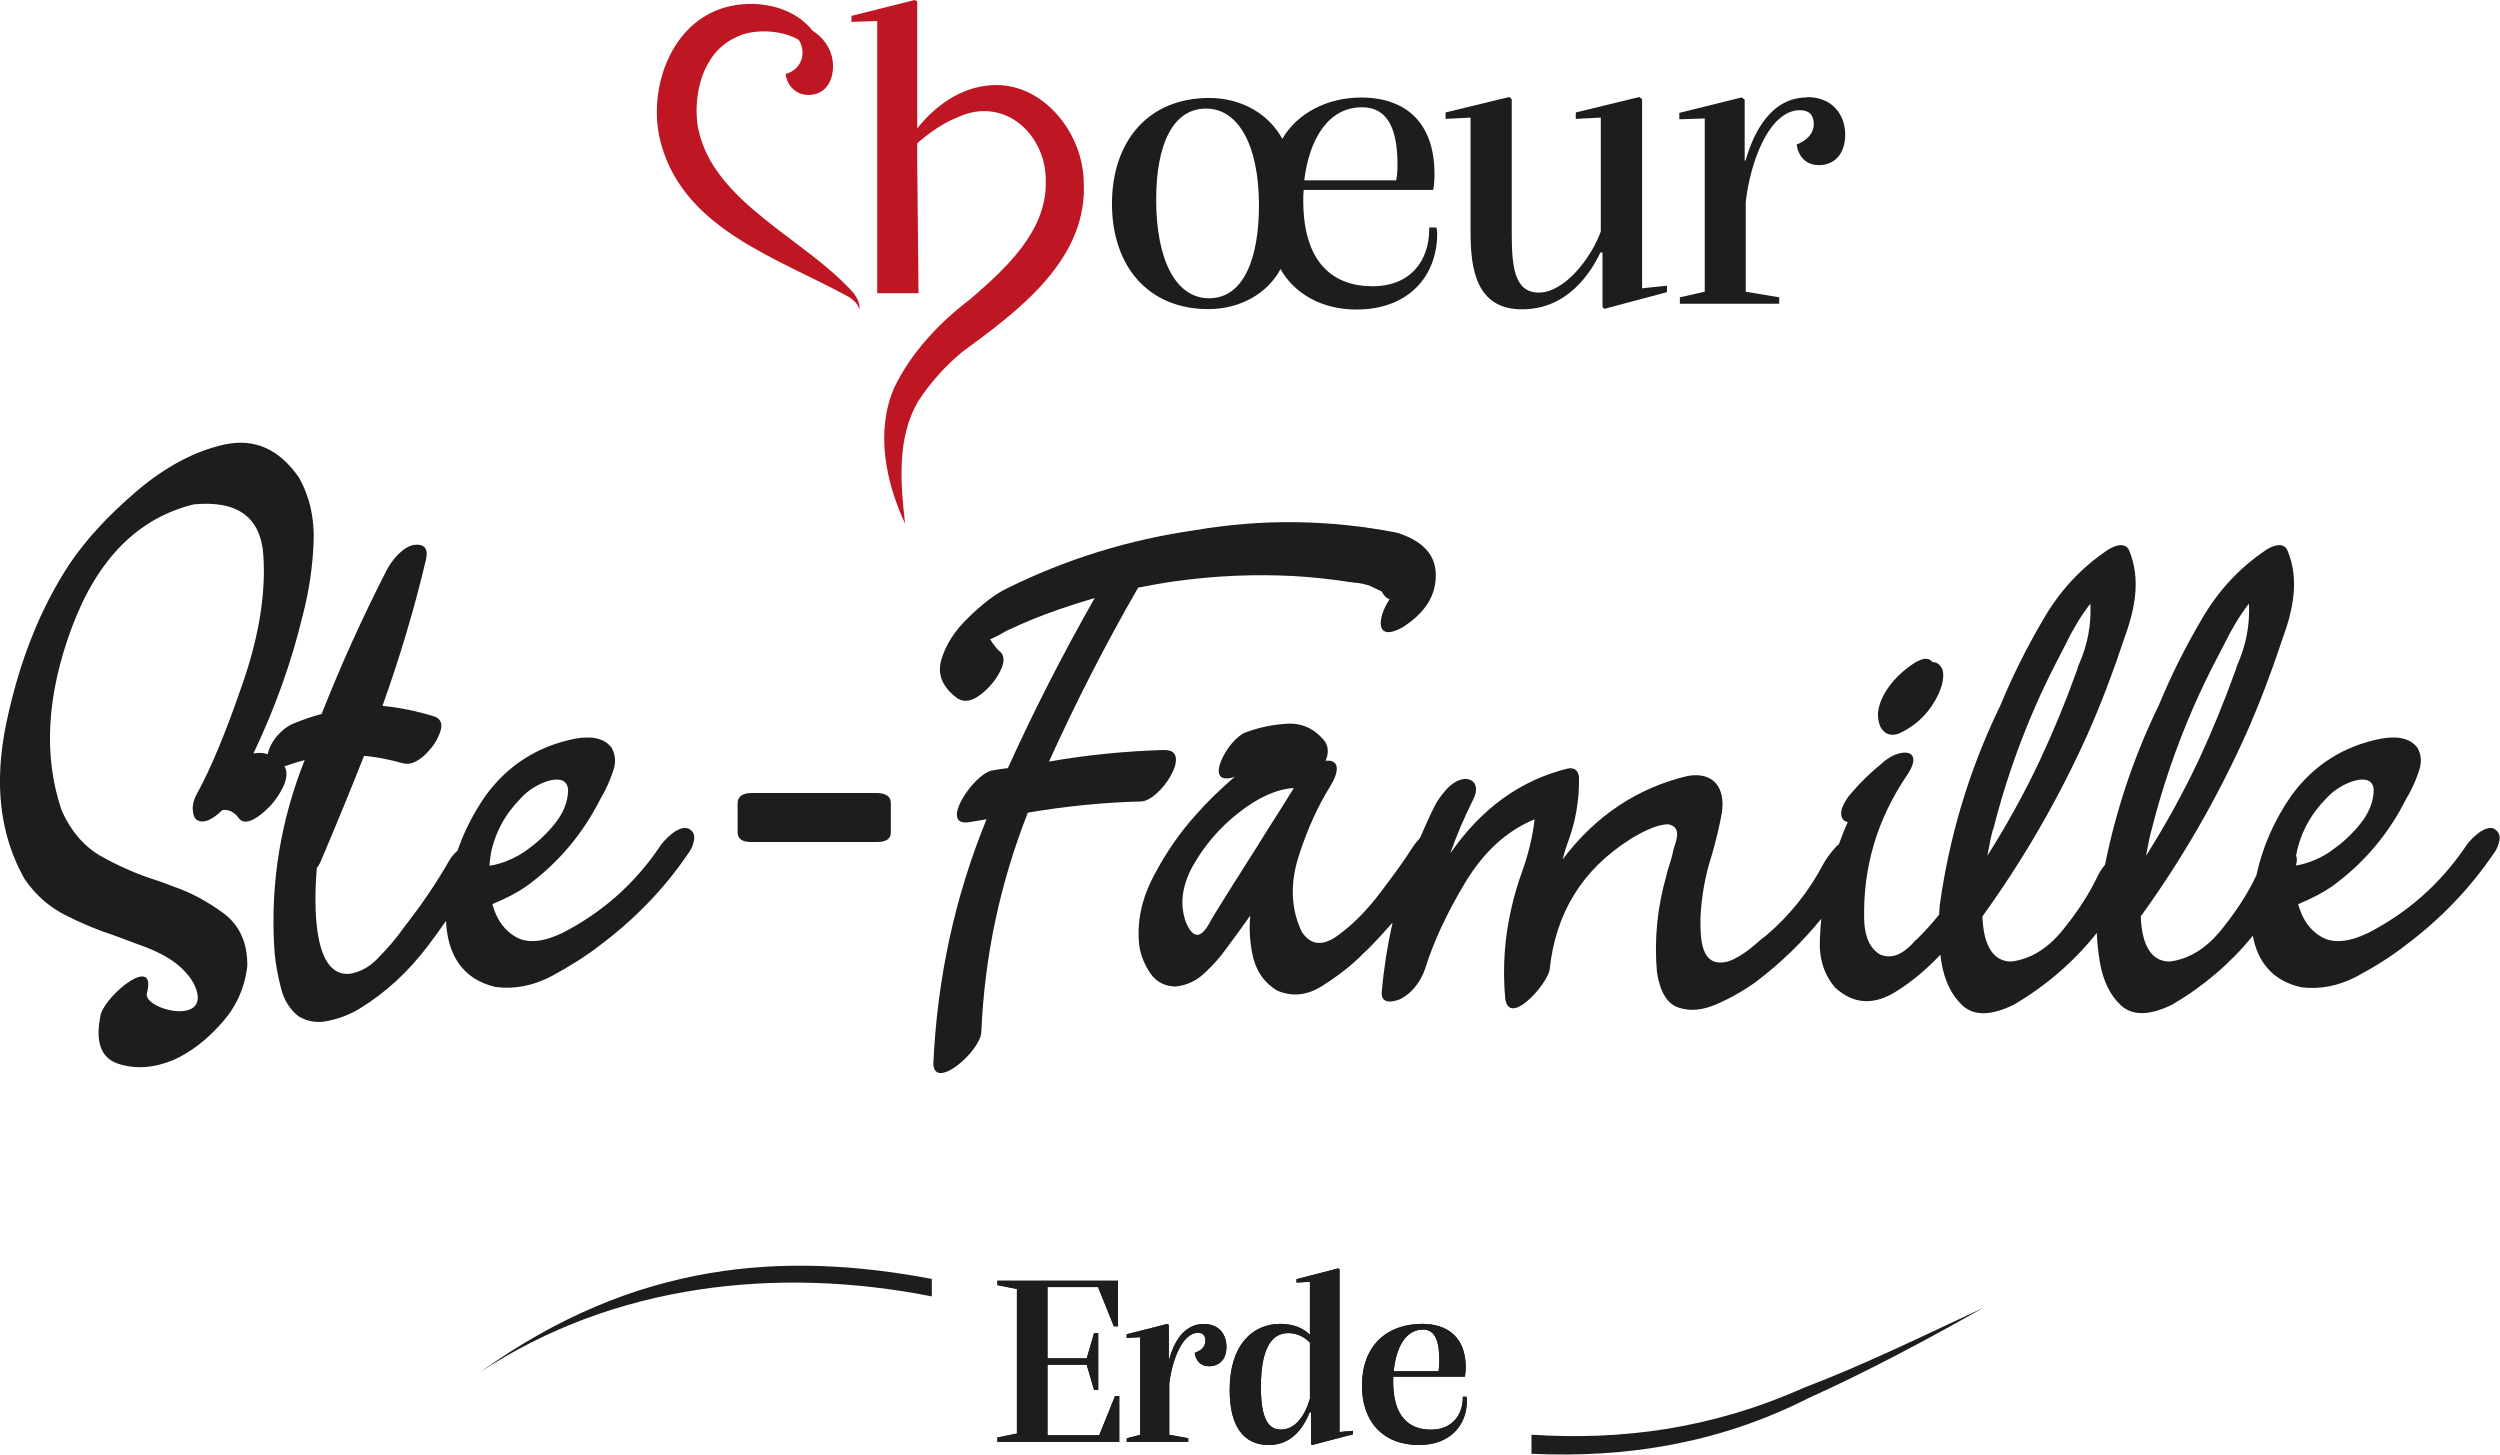
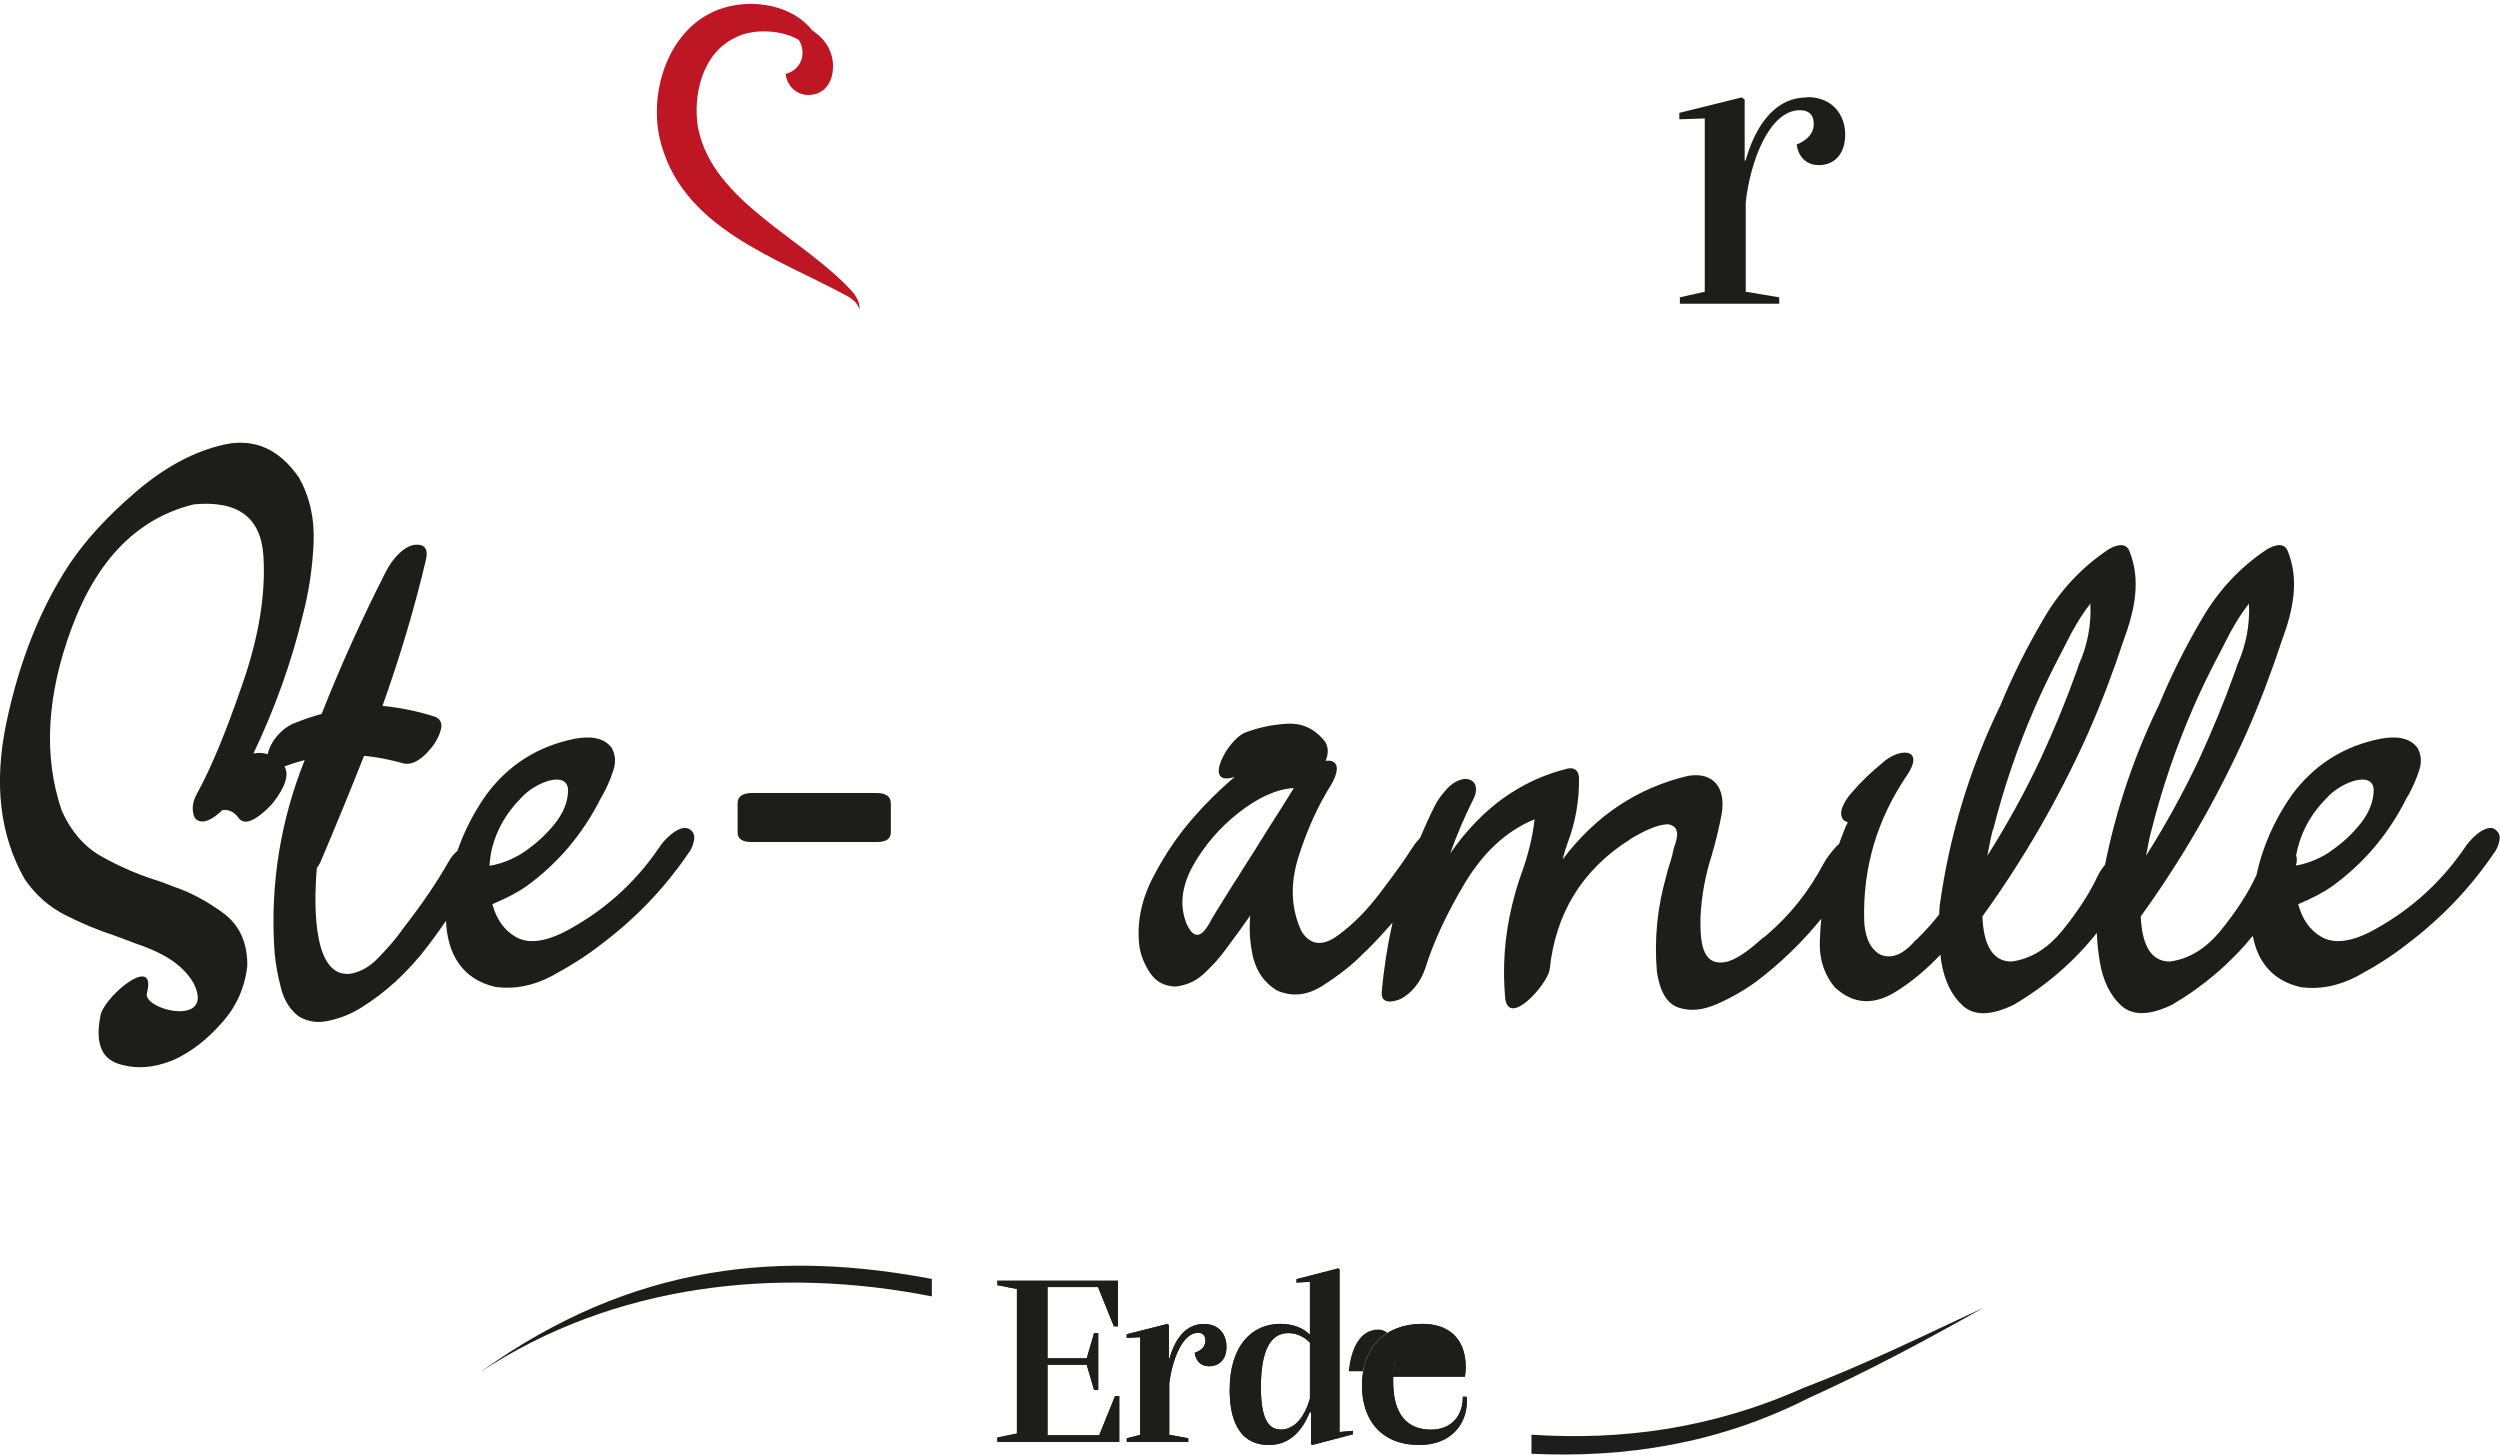
<svg xmlns="http://www.w3.org/2000/svg" id="Calque_2" viewBox="0 0 233.01 135.57">
  <defs>
    <style>.cls-1{fill:#1d1d1b;}.cls-2{fill:none;}.cls-3{fill:#be1622;}.cls-4{clip-path:url(#clippath);}</style>
    <clipPath id="clippath">
      <rect class="cls-2" x="0" width="233.01" height="135.57" />
    </clipPath>
  </defs>
  <g id="Calque_1-2">
    <polygon class="cls-1" points="104.32 130.11 104.32 134.39 92.96 134.39 92.96 133.98 94.78 133.61 94.78 120.14 92.96 119.78 92.96 119.37 104.2 119.37 104.2 123.62 103.82 123.62 102.34 119.96 97.63 119.96 97.63 126.6 101.29 126.6 101.97 124.26 102.36 124.26 102.36 129.54 101.97 129.54 101.29 127.22 101.29 127.2 97.63 127.2 97.63 133.77 102.45 133.77 103.93 130.11 104.32 130.11" />
    <g class="cls-4">
      <path class="cls-1" d="M105.04,134.05l1.23-.32v-9.1l-1.26.07v-.34l3.78-.96.15.09v3.16h.05c.39-1.41,1.28-3.25,3.21-3.25,1.39,0,2.11.93,2.11,2.14s-.71,1.8-1.64,1.8c-.8,0-1.23-.57-1.32-1.25.61-.21,1-.57,1-1.14,0-.41-.2-.73-.68-.73-1.46,0-2.42,2.52-2.69,4.73v4.78l1.77.32v.34h-5.73v-.34Z" />
      <path class="cls-1" d="M114.61,129.56c0-4.21,2.12-6.17,4.73-6.17,1.09,0,2.09.34,2.75,1.02v-4.94l-1.25.07v-.32l3.89-1,.12.09v15.16l1.25-.11v.32l-3.8,1-.11-.09v-2.96h-.12c-.64,1.57-1.75,3.05-3.82,3.05-2.42,0-3.64-1.84-3.64-5.12M122.09,130.38v-5.24c-.48-.5-1.16-.89-2.02-.89-1.71,0-2.55,1.73-2.55,5.03,0,3.03.73,3.96,1.86,3.96,1.34,0,2.23-1.25,2.71-2.87" />
      <path class="cls-1" d="M136.72,130.56c0,2.21-1.5,4.12-4.46,4.12-3.43,0-5.32-2.25-5.32-5.53,0-3.66,2.25-5.76,5.62-5.76,2.44,0,4.05,1.34,4.05,4.03,0,.32-.03.59-.07.89h-6.69v.48c0,3.19,1.43,4.46,3.53,4.46,1.96,0,2.96-1.37,2.96-3v-.07h.34c.02.09.05.2.05.39M129.89,127.81h4.19c.05-.32.07-.55.07-1.02,0-1.64-.32-2.87-1.52-2.87-1.66,0-2.53,1.75-2.73,3.89" />
      <path class="cls-1" d="M44.74,127.9c12.48-8.26,27.76-9.91,42.11-7.07v-1.63c-13.73-2.59-27.6-1.72-42.11,8.7" />
      <path class="cls-1" d="M168.13,129.34c-8.69,3.88-17.12,4.92-25.39,4.38v1.78c8.7.4,17.37-.91,25.8-5.18,5.6-2.53,10.99-5.42,16.32-8.43-5.54,2.58-11.03,5.28-16.72,7.45" />
      <polygon class="cls-1" points="104.32 130.11 104.32 134.39 92.96 134.39 92.96 133.98 94.78 133.61 94.78 120.14 92.96 119.78 92.96 119.37 104.2 119.37 104.2 123.62 103.82 123.62 102.34 119.96 97.63 119.96 97.63 126.6 101.29 126.6 101.97 124.26 102.36 124.26 102.36 129.54 101.97 129.54 101.29 127.22 101.29 127.2 97.63 127.2 97.63 133.77 102.45 133.77 103.93 130.11 104.32 130.11" />
      <path class="cls-1" d="M105.04,134.05l1.23-.32v-9.1l-1.26.07v-.34l3.78-.96.15.09v3.16h.05c.39-1.41,1.28-3.25,3.21-3.25,1.39,0,2.11.93,2.11,2.14s-.71,1.8-1.64,1.8c-.8,0-1.23-.57-1.32-1.25.61-.21,1-.57,1-1.14,0-.41-.2-.73-.68-.73-1.46,0-2.42,2.52-2.69,4.73v4.78l1.77.32v.34h-5.73v-.34Z" />
      <path class="cls-1" d="M114.61,129.56c0-4.21,2.12-6.17,4.73-6.17,1.09,0,2.09.34,2.75,1.02v-4.94l-1.25.07v-.32l3.89-1,.12.09v15.16l1.25-.11v.32l-3.8,1-.11-.09v-2.96h-.12c-.64,1.57-1.75,3.05-3.82,3.05-2.42,0-3.64-1.84-3.64-5.12M122.09,130.38v-5.24c-.48-.5-1.16-.89-2.02-.89-1.71,0-2.55,1.73-2.55,5.03,0,3.03.73,3.96,1.86,3.96,1.34,0,2.23-1.25,2.71-2.87" />
-       <path class="cls-1" d="M136.72,130.56c0,2.21-1.5,4.12-4.46,4.12-3.43,0-5.32-2.25-5.32-5.53,0-3.66,2.25-5.76,5.62-5.76,2.44,0,4.05,1.34,4.05,4.03,0,.32-.03.59-.07.89h-6.69v.48c0,3.19,1.43,4.46,3.53,4.46,1.96,0,2.96-1.37,2.96-3v-.07h.34c.02.09.05.2.05.39M129.89,127.81h4.19c.05-.32.07-.55.07-1.02,0-1.64-.32-2.87-1.52-2.87-1.66,0-2.53,1.75-2.73,3.89" />
+       <path class="cls-1" d="M136.72,130.56c0,2.21-1.5,4.12-4.46,4.12-3.43,0-5.32-2.25-5.32-5.53,0-3.66,2.25-5.76,5.62-5.76,2.44,0,4.05,1.34,4.05,4.03,0,.32-.03.59-.07.89h-6.69v.48c0,3.19,1.43,4.46,3.53,4.46,1.96,0,2.96-1.37,2.96-3v-.07h.34c.02.09.05.2.05.39M129.89,127.81c.05-.32.07-.55.07-1.02,0-1.64-.32-2.87-1.52-2.87-1.66,0-2.53,1.75-2.73,3.89" />
      <path class="cls-1" d="M64.16,77.23c-.94-.39-2.38,1.17-2.74,1.79-2.31,3.39-5.31,6.03-8.97,7.92-1.83.88-3.3,1.01-4.37.39-1.08-.62-1.8-1.63-2.19-3.06,1.34-.56,2.38-1.11,3.16-1.66,2.97-2.15,5.28-4.89,6.95-8.22.06-.1.13-.23.19-.33.36-.65.68-1.37.95-2.18.29-.81.23-1.53-.13-2.18-.78-1.04-2.15-1.08-3.42-.85-3.45.69-6.23,2.44-8.31,5.28-1.14,1.64-2.02,3.36-2.64,5.16-.3.26-.57.57-.78.94-1.14,1.99-2.44,3.91-3.85,5.74-.16.2-.33.42-.49.65-.62.88-1.37,1.73-2.22,2.61-.81.88-1.73,1.37-2.67,1.53-3.39.36-3.42-6.06-3.1-9.85.13-.16.23-.36.32-.52,1.4-3.29,2.77-6.62,4.08-9.94,1.21.1,2.44.36,3.75.72.59.1,1.21-.16,1.89-.78.68-.65,1.17-1.34,1.43-2.09.29-.75.13-1.27-.46-1.5-1.63-.52-3.26-.85-4.89-1.01,1.6-4.47,2.97-9.03,4.07-13.7.2-1.01-.2-1.43-1.17-1.3-1.08.23-2.06,1.47-2.54,2.41-2.22,4.34-4.24,8.8-6.03,13.34-.85.23-1.7.52-2.51.85-1.14.42-2.25,1.66-2.51,2.87,0,.01,0,.03,0,.04-.42-.14-.87-.17-1.34-.07,1.99-4.17,3.56-8.51,4.63-13.01.55-2.12.88-4.34.98-6.62.1-2.28-.36-4.3-1.37-6.1-1.86-2.67-4.17-3.68-6.98-3.06-2.77.62-5.51,2.09-8.18,4.37-2.67,2.28-4.76,4.57-6.26,6.82-2.67,4.08-4.63,8.97-5.83,14.67-1.21,5.71-.62,10.56,1.69,14.64,1.01,1.47,2.28,2.58,3.75,3.33,1.47.75,3,1.4,4.6,1.92.65.23,1.3.49,1.92.72l.29.1c1.96.69,4.04,1.66,5.18,3.62,2.09,4.17-4.83,2.48-4.34.91.91-3.59-3.65,0-4.3,1.96-.55,2.54-.03,4.07,1.57,4.63,1.63.55,3.36.42,5.19-.33,1.6-.72,3.1-1.86,4.47-3.42,1.4-1.53,2.19-3.33,2.42-5.35.03-2.18-.75-3.85-2.28-4.96-1.53-1.11-3.06-1.92-4.63-2.45-.59-.23-1.17-.46-1.8-.65-1.73-.56-3.39-1.31-4.96-2.19-1.56-.91-2.77-2.31-3.62-4.21-1.73-5.05-1.43-10.76.95-17.12,2.38-6.36,6.16-10.17,11.35-11.44,4.11-.39,6.26,1.21,6.49,4.79.23,3.55-.42,7.6-1.99,12.06-1.53,4.47-2.94,7.83-4.2,10.11-.36.65-.46,1.24-.36,1.76.03.23.1.42.23.59.65.62,1.7-.03,2.48-.81.1-.03.26-.03.49,0,.46.1.82.39,1.11.81.75.88,2.41-.68,3.03-1.37.65-.78,1.83-2.48,1.17-3.52h0c.65-.24,1.27-.43,1.89-.59-2.25,5.64-3.19,11.45-2.84,17.44.03.16.03.33.03.49.1,1.04.29,2.15.59,3.29.29,1.17.85,2.05,1.66,2.67.88.52,1.83.65,2.87.39,1.07-.23,1.99-.62,2.8-1.11,2.42-1.47,4.53-3.42,6.39-5.87.58-.77,1.14-1.54,1.67-2.31.13,3.02,1.44,5.43,4.62,6.16,1.73.23,3.49-.1,5.22-1.01,1.76-.95,3.29-1.92,4.63-2.97,3.16-2.38,5.87-5.18,8.09-8.44.29-.36.46-.75.55-1.24.1-.49-.06-.88-.52-1.11M45.74,79.61c.39-1.99,1.34-3.75,2.84-5.25,1.27-1.43,4.33-2.64,4.37-.68-.03,1.08-.45,2.12-1.27,3.13-.82,1.01-1.69,1.79-2.57,2.41-.82.62-2.22,1.3-3.49,1.47.03-.36.06-.72.13-1.08" />
      <path class="cls-1" d="M81.7,73.91h-11.61c-.88,0-1.34.33-1.34.95v2.71c0,.62.43.91,1.3.91h11.67c.88,0,1.31-.29,1.31-.91v-2.71c0-.62-.46-.95-1.34-.95" />
-       <path class="cls-1" d="M108.56,69.9c-3.62.1-7.24.46-10.79,1.08,2.51-5.54,5.28-10.96,8.31-16.21,1.21-.23,2.41-.46,3.62-.62,3.62-.49,7.24-.65,10.89-.46,1.73.1,3.45.29,5.15.55.17.03.29.03.46.06.55.03,1.07.16,1.56.33l.39.2c.23.1.42.19.62.29.23.42.49.68.75.72-1.17,1.76-1.37,4.01,1.14,2.67,2.12-1.34,3.16-2.93,3.16-4.86.03-1.92-1.21-3.26-3.65-4.01-6.23-1.21-12.49-1.3-18.75-.23-6.19.88-12.1,2.71-17.67,5.48-1.04.52-2.19,1.4-3.46,2.64-1.27,1.21-2.12,2.51-2.54,3.91-.42,1.4.06,2.61,1.53,3.68.62.36,1.33.23,2.12-.39.81-.62,1.4-1.34,1.83-2.18.42-.85.42-1.47-.07-1.86-.23-.16-.46-.52-.69-.81-.06-.13-.13-.23-.19-.29.26-.1.71-.33,1.11-.55.2-.13.36-.23.46-.26,1.57-.75,3.16-1.4,4.79-1.96,1.11-.39,2.25-.75,3.39-1.08-2.93,5.15-5.64,10.43-8.09,15.85-.49.06-1.01.13-1.53.23-1.73.42-4.83,5.09-2.22,4.83l1.76-.29c-2.97,7.27-4.6,14.87-4.96,22.79.1,2.51,4.3-1.08,4.47-2.9.3-7.14,1.76-13.95,4.34-20.51,3.49-.59,6.97-.95,10.53-1.04,1.79,0,4.92-4.83,2.22-4.79" />
-       <path class="cls-1" d="M175.79,68.33c.49.26.98.16,1.4-.06,1.6-.78,2.74-1.99,3.49-3.59.29-.65.55-1.47.39-2.22-.2-.49-.52-.75-.95-.75-.59-.78-1.79.13-2.31.52-1.21.91-2.35,2.25-2.71,3.78-.13.59-.07,1.17.16,1.73.13.23.29.42.52.59" />
      <path class="cls-1" d="M232.46,77.23c-.95-.39-2.38,1.17-2.74,1.79-2.32,3.39-5.32,6.03-8.97,7.92-1.83.88-3.29,1.01-4.37.39-1.08-.62-1.79-1.63-2.18-3.06,1.33-.55,2.38-1.11,3.16-1.66,2.97-2.15,5.28-4.89,6.94-8.22.07-.1.13-.23.2-.33.36-.65.68-1.37.95-2.18.29-.82.23-1.53-.13-2.18-.78-1.04-2.15-1.08-3.42-.85-3.46.68-6.23,2.44-8.32,5.28-1.62,2.33-2.71,4.82-3.28,7.47-.01.03-.03.06-.05.09-.75,1.6-1.83,3.26-3.23,4.99-1.4,1.73-3,2.71-4.79,2.94-1.86,0-2.61-1.76-2.7-4.21,3.84-5.31,7.11-10.99,9.81-16.99,1.27-2.87,2.38-5.8,3.36-8.77,1.01-2.74,1.66-5.61.49-8.38-.39-.78-1.34-.42-1.96-.03-2.44,1.63-4.47,3.78-6.03,6.49-1.57,2.67-2.9,5.35-4.01,8.05-.03.1-.1.16-.13.26-2.24,4.67-3.85,9.52-4.86,14.55-.31.38-.55.76-.71,1.1-.75,1.6-1.83,3.26-3.23,4.99-1.4,1.73-3,2.71-4.79,2.94-1.86,0-2.61-1.76-2.7-4.21,3.84-5.31,7.11-10.99,9.81-16.99,1.27-2.87,2.38-5.8,3.36-8.77,1.01-2.74,1.66-5.61.49-8.38-.39-.78-1.34-.42-1.96-.03-2.44,1.63-4.47,3.78-6.03,6.49-1.57,2.67-2.9,5.35-4.01,8.05-.03.1-.1.16-.13.26-2.8,5.84-4.63,11.97-5.51,18.36-.03.27-.04.55-.05.83-.61.77-1.26,1.5-1.97,2.2-.1.1-.16.16-.26.23-.81.95-1.96,1.86-3.26,1.31-1.17-.65-1.47-2.09-1.5-3.23-.13-4.89,1.21-9.42,4.04-13.56,1.66-2.54-.88-2.48-2.38-1.04-1.01.81-1.96,1.73-2.8,2.71-.43.46-.75.98-.95,1.53-.1.36-.1.81.2,1.08.1.1.23.13.36.16-.31.67-.57,1.35-.82,2.05-.11.09-.22.19-.32.3-.49.55-.88,1.08-1.14,1.56-1.34,2.54-3.1,4.76-5.28,6.62-.13.1-.26.23-.43.33-.91.81-2.05,1.76-3.13,2.12-2.74.75-2.61-2.44-2.61-4.11.1-2.02.46-3.98,1.08-5.87.36-1.27.68-2.54.91-3.85.36-2.31-.75-3.85-3.13-3.46-4.73,1.11-8.64,3.72-11.71,7.79.13-.49.26-.95.42-1.4.78-2.02,1.14-4.08,1.11-6.2-.03-.62-.36-.98-1.01-.88-4.43,1.08-8.09,3.72-10.99,7.92.59-1.69,1.31-3.36,2.12-4.99.49-.91.39-1.92-.75-1.96-.62.07-1.17.39-1.7.95-.49.55-.88,1.08-1.11,1.56-.5.99-.95,1.99-1.38,3-.28.3-.51.59-.65.82-.03.06-.1.13-.16.23-.59.95-1.53,2.25-2.84,3.98-1.3,1.73-2.64,3.07-4.04,4.08-1.4,1.01-2.51.88-3.33-.36-1.01-2.12-1.11-4.47-.29-7.04.82-2.58,1.83-4.76,3-6.62,1.01-1.73.52-2.41-.49-2.28.29-.69.26-1.27-.03-1.76-.94-1.21-2.12-1.76-3.49-1.7-1.34.07-2.67.33-3.95.82-1.63.59-4.04,5.05-1.11,4.17t.06-.03s.03,0,.07-.03c-1.4,1.21-2.64,2.41-3.69,3.62-1.44,1.6-2.74,3.46-3.88,5.64-1.14,2.15-1.6,4.34-1.34,6.52.13.91.49,1.76,1.04,2.58.56.78,1.3,1.17,2.31,1.21,1.01-.1,1.92-.49,2.71-1.24.81-.75,1.5-1.53,2.06-2.32.75-1.01,1.5-2.02,2.22-3.06-.13,1.34-.03,2.67.29,4.01.36,1.31,1.07,2.28,2.18,2.97,1.4.62,2.84.49,4.3-.46,1.47-.94,2.74-1.92,3.75-2.97.13-.13.26-.23.36-.33.83-.83,1.61-1.68,2.38-2.56-.48,2.13-.82,4.3-1.01,6.5-.07,1.17,1.14.88,1.76.62,1.08-.56,1.89-1.66,2.28-2.8.78-2.51,2.02-5.18,3.72-8.02,1.73-2.87,3.88-4.86,6.49-5.93-.19,1.7-.62,3.39-1.24,5.09-.36,1.01-.65,2.02-.88,3-.68,2.84-.88,5.71-.62,8.61.36,2.71,3.91-1.31,4.14-2.67.55-5.28,3.03-9.33,7.5-12.16.07-.03.13-.1.19-.13.95-.55,2.35-1.3,3.39-1.27,1.07.23.88,1.14.52,2.15-.06.23-.13.46-.16.68-.1.36-.2.75-.33,1.11-.1.29-.16.55-.23.85-.85,2.97-1.14,5.93-.88,8.97.29,1.89.98,3,2.05,3.33,1.08.36,2.25.23,3.59-.36,1.34-.59,2.58-1.31,3.68-2.12,2.26-1.72,4.25-3.66,6-5.81-.06.61-.11,1.24-.13,1.9-.1,1.79.39,3.33,1.43,4.53,1.73,1.57,3.65,1.66,5.77.29,1.43-.9,2.77-2.04,4.03-3.37.03.21.05.42.08.63.29,1.79.98,3.2,2.02,4.14,1.08.95,2.64.91,4.73-.1,3.05-1.79,5.63-4.03,7.75-6.7.03.86.12,1.74.27,2.65.29,1.79.98,3.2,2.02,4.14,1.08.95,2.64.91,4.73-.1,2.95-1.73,5.45-3.88,7.52-6.42.43,2.37,1.8,4.18,4.48,4.79,1.73.23,3.49-.1,5.22-1.01,1.76-.94,3.29-1.92,4.63-2.97,3.16-2.38,5.87-5.18,8.09-8.44.29-.36.46-.75.56-1.24.1-.49-.07-.88-.52-1.11M200.54,77.33c.98-3.91,2.28-7.69,3.88-11.38.78-1.79,1.63-3.52,2.55-5.25.13-.26.26-.52.42-.82.62-1.27,1.34-2.48,2.22-3.62.1,1.96-.26,3.88-1.11,5.77-.07.23-.13.46-.23.68-.98,2.74-2.09,5.41-3.29,8.02-1.47,3.13-3.13,6.13-4.96,9.03.2-1.08.36-1.89.52-2.45M118.21,77.23c-.78,1.27-1.57,2.51-2.38,3.78-.29.46-.55.91-.85,1.34-.56.88-1.11,1.79-1.66,2.67-.1.16-.23.36-.36.59-.62,1.21-1.47,2.48-2.38.46-.65-1.66-.46-3.42.59-5.35,1.08-1.92,2.51-3.59,4.3-4.99,1.79-1.4,3.52-2.19,5.12-2.28-.78,1.27-1.57,2.51-2.38,3.78M185.77,77.33c.98-3.91,2.28-7.69,3.88-11.38.78-1.79,1.63-3.52,2.54-5.25.13-.26.26-.52.42-.82.62-1.27,1.34-2.48,2.22-3.62.1,1.96-.26,3.88-1.11,5.77-.07.23-.13.46-.23.68-.98,2.74-2.09,5.41-3.3,8.02-1.47,3.13-3.13,6.13-4.96,9.03.2-1.08.36-1.89.52-2.45M216.87,74.36c1.27-1.43,4.34-2.64,4.37-.68-.03,1.08-.46,2.12-1.27,3.13-.81,1.01-1.7,1.79-2.58,2.41-.79.61-2.15,1.26-3.4,1.45.1-.34.12-.66.02-.92,0-.05,0-.09.02-.14.39-1.99,1.34-3.75,2.84-5.25" />
-       <path class="cls-1" d="M133.21,21.19v.16c0,2.97-1.76,5.33-5.29,5.33s-6.45-2.04-6.45-7.98c0-.32,0-.68.04-1h12.07c.08-.48.12-.88.12-1.48,0-4.77-2.65-7.13-6.85-7.13-3.16,0-5.97,1.48-7.33,3.85-1.28-2.33-3.81-3.81-6.82-3.81-5.69,0-9.06,4.05-9.06,9.86s3.37,9.82,8.98,9.82c3,0,5.53-1.48,6.73-3.73,1.29,2.29,3.85,3.77,7.06,3.77,4.97,0,7.54-3.21,7.54-7.05,0-.28-.04-.48-.08-.6h-.64ZM126.93,10c2.68,0,3.32,2.49,3.32,5.37,0,.68-.04.96-.12,1.44h-8.57c.48-3.93,2.29-6.81,5.37-6.81M112.69,27.8c-3.12,0-4.93-3.61-4.93-9.18,0-5.25,1.6-8.5,4.65-8.5s4.93,3.49,4.93,9.02c0,4.97-1.44,8.66-4.65,8.66" />
-       <path class="cls-1" d="M153.04,9.24l-.24-.2-5.93,1.44v.6l2.33-.12v10.62c-.92,2.53-3.41,5.69-5.77,5.69s-2.53-2.57-2.53-5.73v-12.3l-.24-.2-5.93,1.44v.6l2.33-.12v10.66c0,3.53.56,7.21,4.81,7.21s6.42-3.45,7.29-5.29h.2v5.05l.16.2,5.85-1.56v-.6l-2.32.24V9.24Z" />
      <path class="cls-1" d="M168.42,9.08c-3.32,0-4.97,3.21-5.73,5.89h-.08v-5.69l-.28-.2-5.81,1.44v.6l2.37-.08v16.15l-2.32.52v.6h9.26v-.6l-3.12-.52v-8.34c.4-3.69,2.16-8.58,5.05-8.58.88,0,1.29.48,1.29,1.28,0,.92-.68,1.56-1.6,1.92.16,1.08.84,1.92,2.08,1.92,1.41,0,2.45-1,2.45-2.85s-1.2-3.49-3.53-3.49" />
      <path class="cls-3" d="M65.06,11.95c-.52-3.09.42-7.02,3.45-8.43,1.52-.85,4.26-.8,5.94.2.22.34.35.75.35,1.21,0,.88-.56,1.68-1.57,1.96.04.76.72,1.96,2.12,1.96,1.48,0,2.29-1.16,2.29-2.69,0-1.27-.64-2.48-1.92-3.31-1.81-2.33-5.39-2.98-8.24-2.13-4.88,1.46-6.96,7.26-6.05,11.92,1.84,8.66,11.03,11.35,17.76,15.08.39.28.78.61.9,1.12.1-.53-.21-1.07-.51-1.5-4.47-5.08-13.13-8.45-14.51-15.39" />
-       <path class="cls-3" d="M92.39,7.94c-2.85.19-5.18,1.88-6.9,4.02V.12L85.25,0l-5.89,1.48v.56l2.4-.08v25.37h3.85l-.12-12.18v-1.8c1.16-1,2.38-1.86,3.7-2.39,4.42-2.1,8.36,1.6,8.28,5.97.1,4.62-3.74,8.1-7.01,10.93-2.86,2.16-5.57,5.01-7.13,8.31-1.76,4.07-.75,8.85,1.03,12.64-.45-3.88-.76-8.06,1.23-11.43,1.12-1.71,2.51-3.27,4.07-4.56,5.24-3.85,11.84-8.65,11.34-16.04-.13-4.44-3.82-9.16-8.62-8.84" />
    </g>
  </g>
</svg>